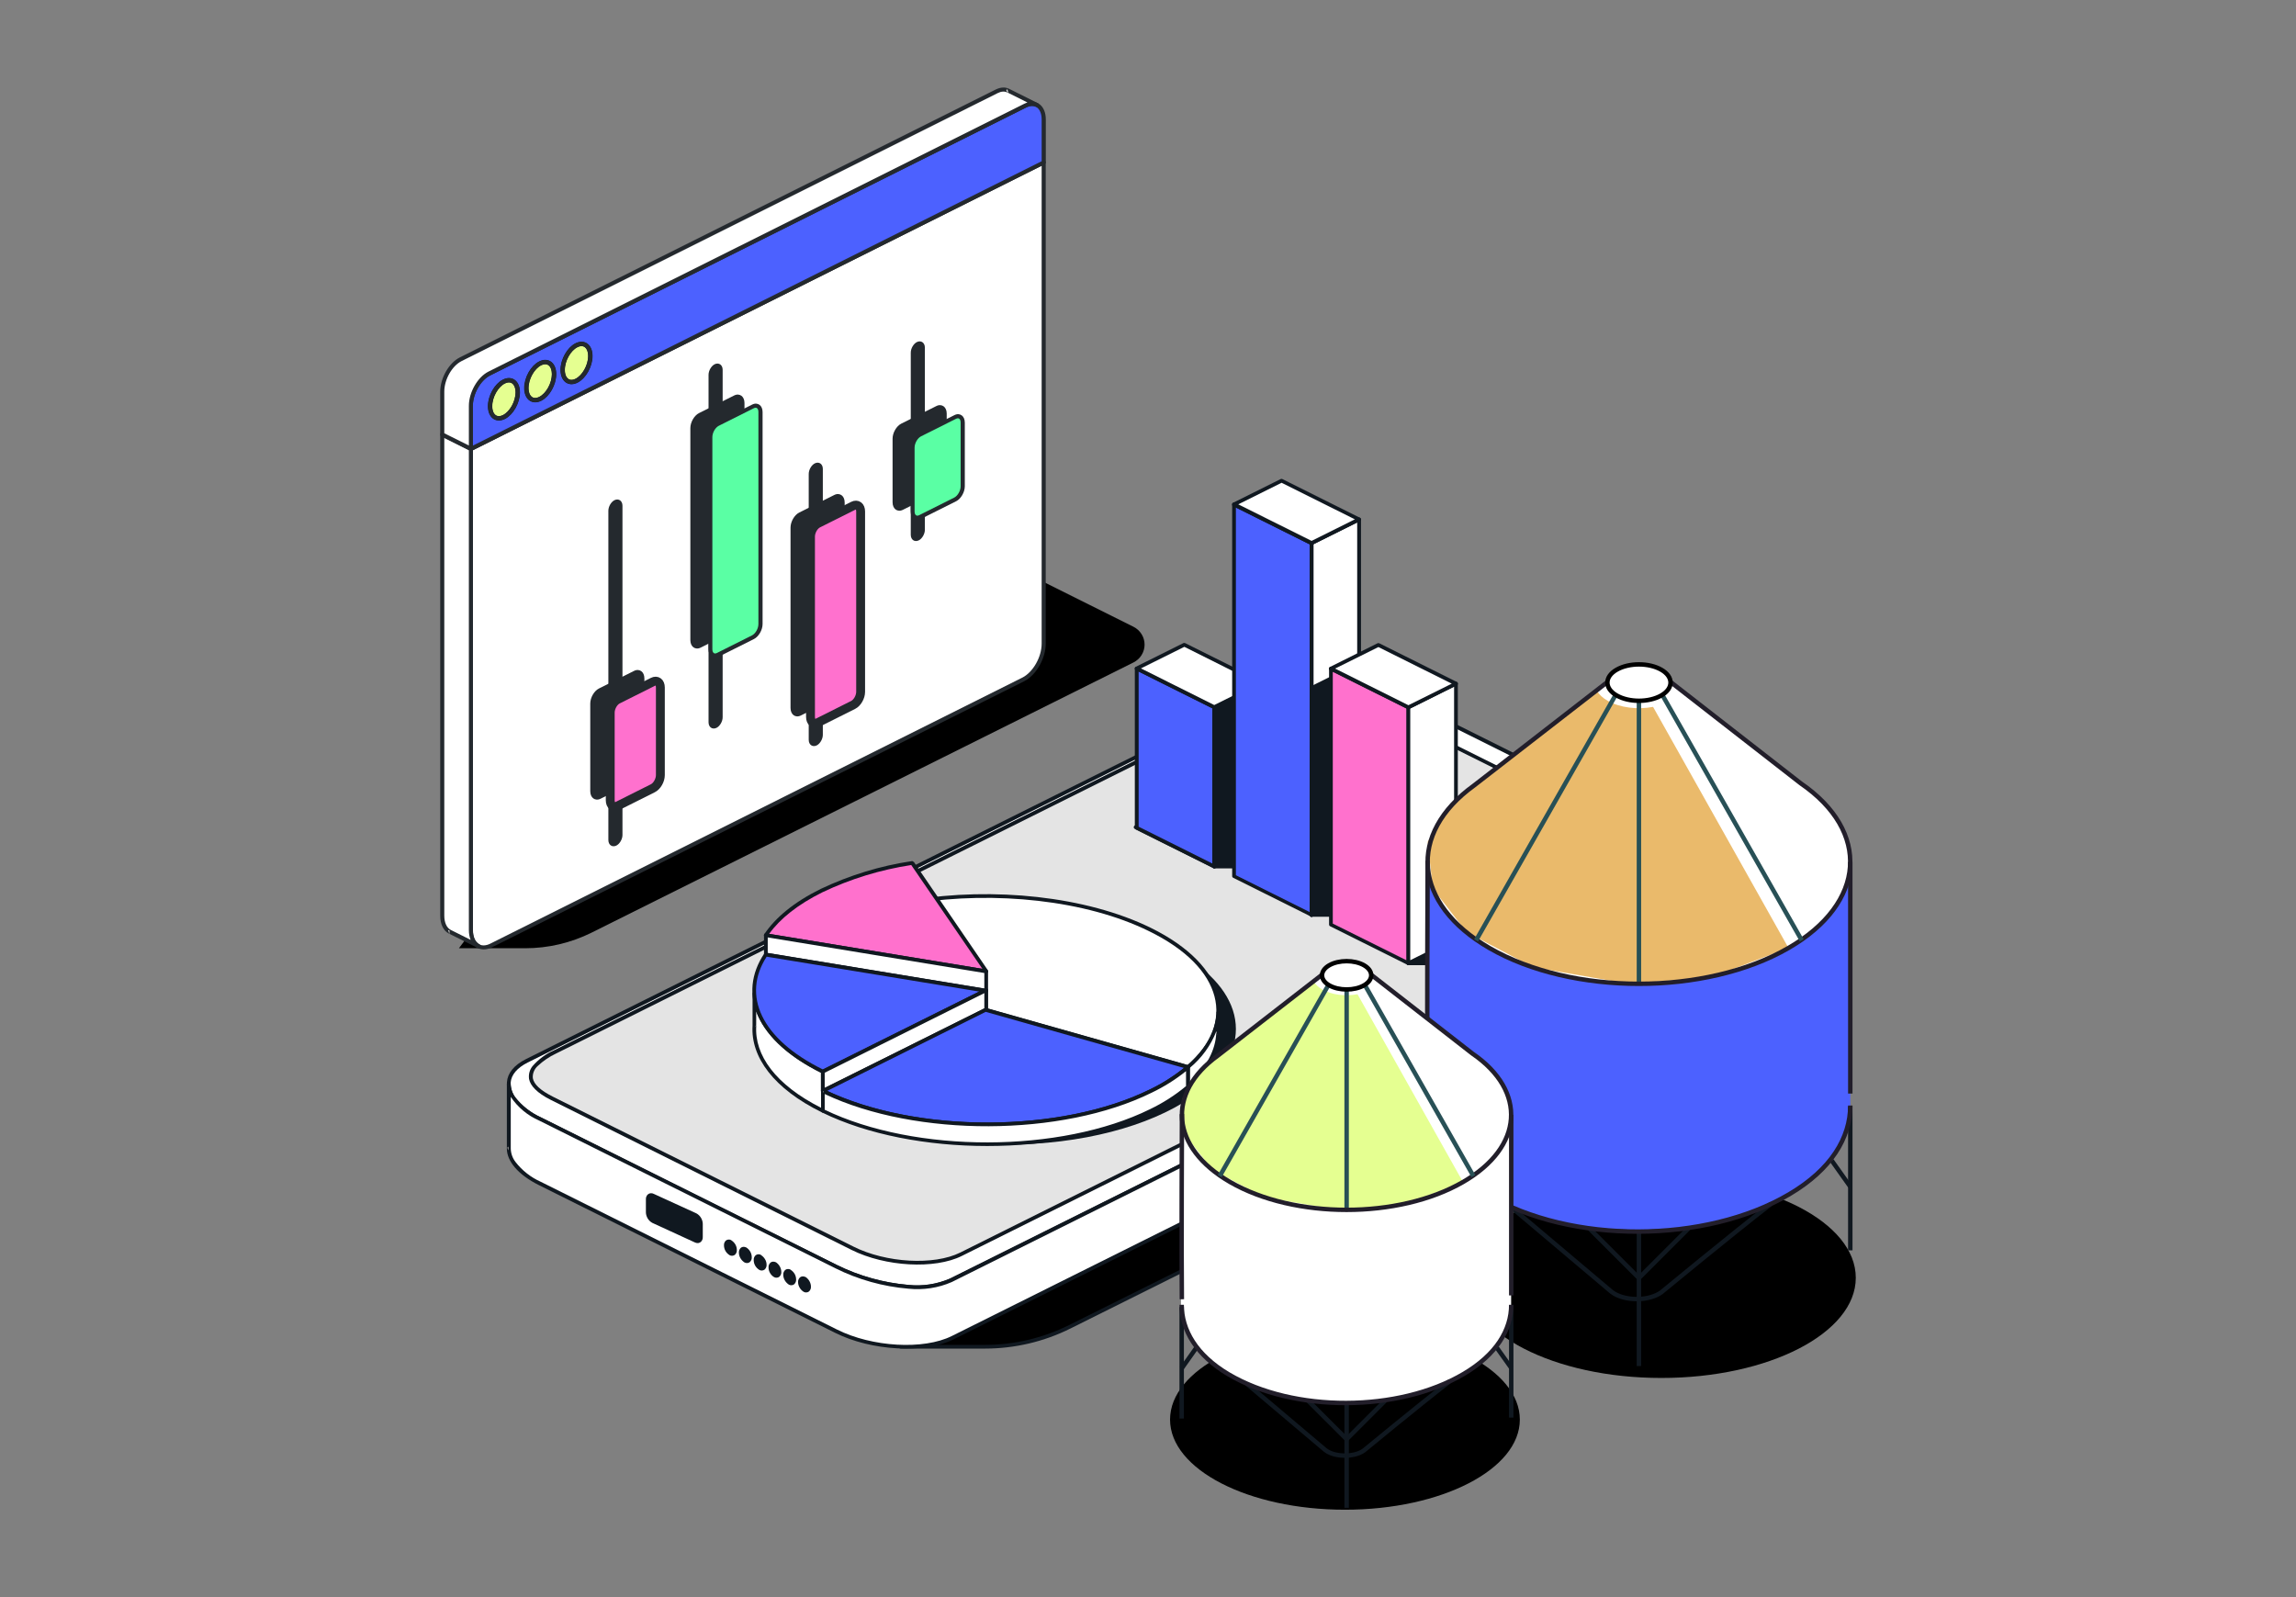
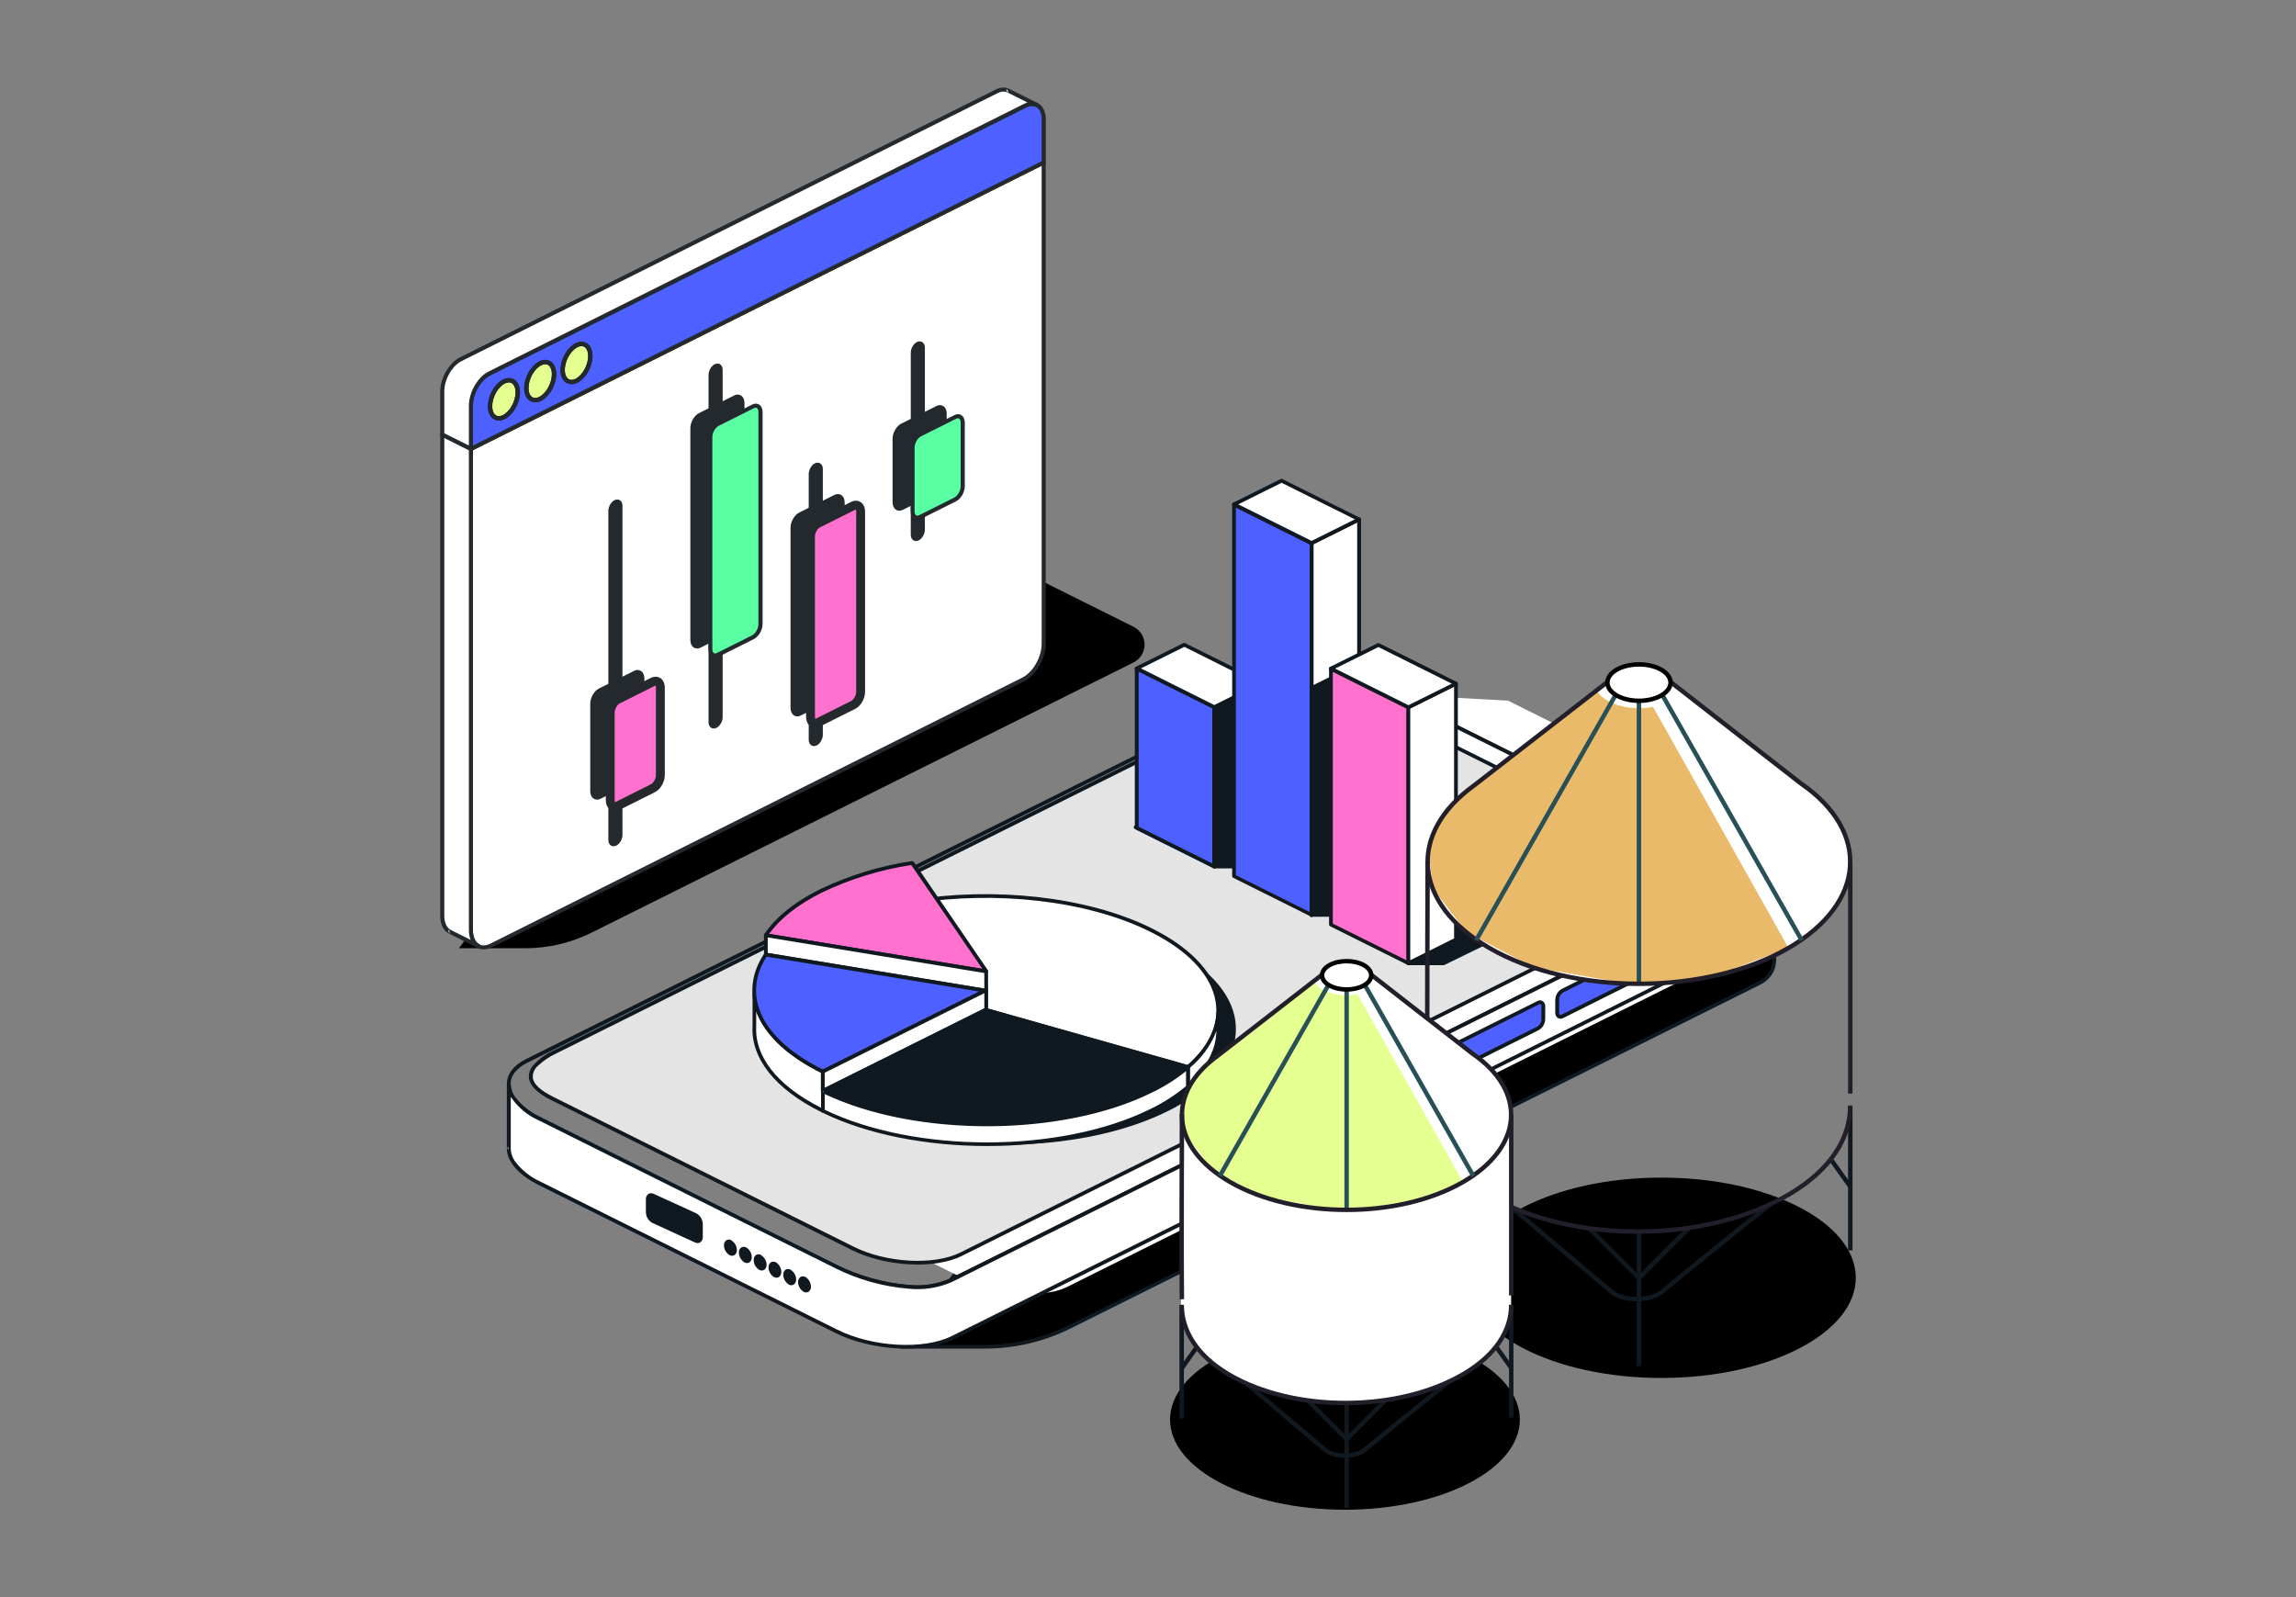
<svg xmlns="http://www.w3.org/2000/svg" id="Layer_2" data-name="Layer 2" viewBox="0 0 258.75 180">
  <rect x="0" y="0" width="258.75" height="180" fill="#808080" stroke="none" />
  <defs>
    <style>
      .cls-1, .cls-2, .cls-3, .cls-4, .cls-5, .cls-6, .cls-7, .cls-8, .cls-9, .cls-10, .cls-11, .cls-12, .cls-13, .cls-14 {
        stroke-width: 0px;
      }

      .cls-1, .cls-4, .cls-15, .cls-6, .cls-16, .cls-7, .cls-9, .cls-10, .cls-11, .cls-14 {
        fill-rule: evenodd;
      }

      .cls-1, .cls-17, .cls-13 {
        fill: #fff;
      }

      .cls-2, .cls-16 {
        fill: #e5ff91;
      }

      .cls-3, .cls-9 {
        fill: #000;
      }

      .cls-18 {
        stroke: #221e2a;
      }

      .cls-18, .cls-15, .cls-19, .cls-20 {
        stroke-linejoin: round;
      }

      .cls-18, .cls-5, .cls-19, .cls-21, .cls-20 {
        fill: none;
      }

      .cls-18, .cls-19, .cls-17, .cls-16, .cls-20 {
        stroke-width: .5px;
      }

      .cls-4 {
        fill: #5affa4;
      }

      .cls-15 {
        fill: #ff71ce;
        stroke: #24292e;
        stroke-linecap: round;
      }

      .cls-19, .cls-16 {
        stroke: #101820;
      }

      .cls-17 {
        stroke: #000;
      }

      .cls-17, .cls-16, .cls-21 {
        stroke-miterlimit: 10;
      }

      .cls-6 {
        fill: #24292e;
      }

      .cls-7 {
        fill: #ff71cd;
      }

      .cls-8 {
        fill: #eaba6b;
      }

      .cls-10 {
        fill: #101820;
      }

      .cls-22 {
        clip-path: url(#clippath);
      }

      .cls-11, .cls-12 {
        fill: #4c61ff;
      }

      .cls-21 {
        stroke: #666;
        stroke-width: .08px;
      }

      .cls-14 {
        fill: #e4e4e4;
      }

      .cls-20 {
        stroke: #285056;
      }
    </style>
    <clipPath id="clippath">
      <rect class="cls-5" width="258.75" height="180" />
    </clipPath>
  </defs>
  <g id="Layer_1-2" data-name="Layer 1">
    <g class="cls-22">
      <g>
        <ellipse class="cls-3" cx="151.57" cy="159.99" rx="19.71" ry="10.16" />
        <ellipse class="cls-3" cx="187.23" cy="144.01" rx="21.91" ry="11.29" />
        <path class="cls-9" d="M51.71,106.87h7.47c2.6,0,5.16-.6,7.49-1.76,6.2-3.09,54.52-27.19,61.07-30.45.37-.19.69-.47.91-.83.22-.36.34-.76.34-1.18,0-.42-.12-.83-.34-1.18-.22-.35-.53-.64-.91-.83-14.23-7.09-35.51-17.71-35.51-17.71l-40.52,53.95h0Z" />
        <g>
          <path class="cls-1" d="M117.63,18.31L53.07,50.59v54.23c0,1.59,1.03,2.36,2.3,1.73l59.95-29.98c1.27-.64,2.3-2.44,2.3-4.03V18.31h0Z" />
          <path class="cls-6" d="M117.86,18.31c0-.08-.04-.15-.11-.2-.07-.04-.15-.05-.22-.01L52.96,50.38c-.08.04-.13.12-.13.21v54.23c0,.88.3,1.54.77,1.88.48.36,1.14.42,1.87.05l59.95-29.97c1.34-.67,2.43-2.57,2.43-4.24V18.31h0ZM117.39,18.68v53.86c0,1.51-.97,3.22-2.18,3.83l-59.95,29.98c-.54.27-1.03.26-1.39,0-.37-.28-.58-.81-.58-1.51v-54.09L117.39,18.68h0Z" />
          <path class="cls-1" d="M49.84,48.97l3.23,1.61v54.23c0,.91.34,1.55.87,1.82h0l-3.23-1.61h0c-.53-.26-.87-.91-.87-1.82v-54.23h0Z" />
          <path class="cls-6" d="M53.92,106.86h.01s0,0,0,0c.06,0,.12-.02.16-.06h0s.06-.07.07-.12c.02-.1-.03-.21-.12-.26-.46-.23-.74-.81-.74-1.61v-54.23c0-.09-.05-.17-.13-.21l-3.23-1.61c-.07-.04-.16-.03-.22.01-.07.04-.11.12-.11.2v54.23c0,1.02.4,1.73.99,2.02.03.02.07.02.1.02h0s-.07,0-.1-.02l3.23,1.61s.06.02.09.02h0ZM53.03,105.92l-2.22-1.11h0c-.46-.23-.74-.81-.74-1.61v-53.86l2.77,1.38v54.09c0,.43.07.8.2,1.11h0ZM50.71,105.25s-.05-.47-.12-.43c-.24.14.11.43.12.43h0Z" />
          <path class="cls-11" d="M117.63,13.47c0-1.44-.93-2.14-2.09-1.56l-60.39,30.19c-1.15.58-2.09,2.21-2.09,3.65v4.84L117.63,18.31v-4.84h0Z" />
          <path class="cls-6" d="M117.86,13.47c0-.81-.28-1.4-.7-1.72-.44-.33-1.05-.38-1.72-.05l-60.39,30.19c-1.22.61-2.21,2.33-2.21,3.86v4.84c0,.08.04.15.11.2.07.04.15.05.22.01L117.73,18.51c.08-.04.13-.12.13-.21v-4.84h0ZM117.39,13.47v4.7s-59.11,29.56-64.1,32.05v-4.47c0-1.36.87-2.9,1.96-3.44l60.39-30.19c.48-.24.92-.23,1.23,0,.33.25.52.72.52,1.35h0Z" />
          <path class="cls-16" d="M56.79,43c.86-.43,1.56.12,1.56,1.22s-.7,2.35-1.56,2.78-1.56-.12-1.56-1.22.7-2.35,1.56-2.78h0Z" />
          <path class="cls-6" d="M56.69,42.79c-.92.46-1.68,1.8-1.68,2.98,0,.64.22,1.11.54,1.37.34.27.82.32,1.35.06.92-.46,1.68-1.8,1.68-2.98,0-.64-.22-1.11-.54-1.37-.34-.27-.82-.32-1.35-.06h0ZM56.89,43.21c.33-.17.64-.16.85.01.24.19.37.54.37,1,0,1.02-.63,2.18-1.43,2.57-.33.17-.64.16-.85-.01-.24-.19-.37-.54-.37-1,0-1.02.63-2.18,1.43-2.57h0Z" />
          <path class="cls-16" d="M60.88,40.95c.86-.43,1.56.12,1.56,1.22s-.7,2.35-1.56,2.78c-.86.43-1.56-.12-1.56-1.22s.7-2.35,1.56-2.78h0Z" />
          <path class="cls-6" d="M60.78,40.75c-.92.46-1.68,1.8-1.68,2.98,0,.64.22,1.11.54,1.37.34.27.82.32,1.35.06.92-.46,1.68-1.8,1.68-2.98,0-.64-.22-1.11-.54-1.37-.34-.27-.82-.32-1.35-.06h0ZM60.98,41.16c.33-.17.64-.16.85.01.24.19.37.54.37,1,0,1.02-.63,2.18-1.43,2.57-.33.17-.64.16-.85-.01-.24-.19-.37-.54-.37-1,0-1.02.64-2.18,1.43-2.57h0Z" />
          <path class="cls-16" d="M64.97,38.91c.86-.43,1.56.12,1.56,1.22s-.7,2.35-1.56,2.78c-.86.43-1.56-.12-1.56-1.22s.7-2.35,1.56-2.78h0Z" />
          <path class="cls-6" d="M64.87,38.7c-.92.46-1.68,1.8-1.68,2.98,0,.64.22,1.11.54,1.37.34.27.82.32,1.35.06.92-.46,1.68-1.8,1.68-2.98,0-.64-.22-1.11-.54-1.37-.34-.27-.82-.32-1.35-.06h0ZM65.07,39.12c.33-.17.64-.16.85.01.24.19.37.54.37,1,0,1.02-.64,2.18-1.43,2.57-.33.17-.64.16-.85-.01-.24-.19-.37-.54-.37-1,0-1.02.64-2.18,1.43-2.57h0Z" />
          <path class="cls-1" d="M53.07,50.59l-3.23-1.61v-4.84c0-1.44.93-3.07,2.09-3.65l60.39-30.19c.49-.25.94-.26,1.3-.08h0l3.23,1.61h0c-.36-.18-.81-.17-1.3.08l-60.39,30.19c-1.15.58-2.09,2.21-2.09,3.65v4.84h0Z" />
          <path class="cls-6" d="M116.83,12.05h.01c.05,0,.1-.02.14-.04h0s.07-.08.09-.13c.02-.1-.03-.21-.12-.26l-3.23-1.61-.1.44h0l.1-.44c-.41-.21-.94-.2-1.51.08l-60.39,30.19c-1.22.61-2.21,2.33-2.21,3.86v4.84c0,.09.05.17.13.21h0,0s0,0,0,0l3.22,1.61c.07.04.16.03.22-.01.07-.04.11-.12.11-.2v-4.84c0-1.36.87-2.9,1.96-3.44l60.39-30.19c.41-.21.79-.23,1.1-.08.03.01.06.02.09.02h0ZM113.51,10.41l2.28,1.14c-.11.04-.23.08-.35.14l-60.39,30.19c-1.22.61-2.21,2.33-2.21,3.86v4.47l-2.77-1.38v-4.7c0-1.36.87-2.9,1.96-3.44l60.39-30.19c.41-.21.79-.23,1.1-.08h0ZM49.85,49.2s0,0-.01,0h.01ZM49.83,49.2h0,0s0,0,0,0h0ZM49.86,49.2h0s0,0,0,0h0ZM49.81,49.2h0,0s0,0,0,0h0ZM49.87,49.2h0s0,0,0,0h0ZM49.88,49.2h0s0,0,0,0h0ZM49.8,49.2h0s0,0,0,0h0ZM49.89,49.2h0s0,0,0,0h0ZM49.79,49.2h0s0,0,0,0h0ZM49.92,49.19h0s0,0,0,0h0ZM49.93,49.19h0s0,0,0,0h0ZM49.93,49.18h0s0,0,0,0h0ZM49.94,49.18h0s0,0,0,0h0ZM49.95,49.17h0s0,0,0,0h0ZM49.97,49.16h0s0,0,0,0h0ZM49.98,49.16h0s0,0,0,0h0ZM49.98,49.15h0s0,0,0,0h0ZM49.99,49.15h0s0,0,0,0h0ZM50,49.14h0s0,0,0,0h0ZM50.01,49.13h0s0,0,.01,0h0ZM50.02,49.11h0s0,0,0,0h0ZM50.03,49.1h0s0,0,0,0h0ZM50.03,49.09h0s0,0,0,0h0ZM50.04,49.09h0s0,0,0,0h0ZM50.04,49.08h0s0,0,0,0h0ZM50.06,49.04h0s0,0,0,0h0ZM50.06,49.03h0s0,0,0,0h0ZM50.06,49.02h0s0,0,0,0h0ZM50.07,49.01h0s0,0,0,0h0ZM50.07,49h0s0,0,0,0h0ZM50.07,48.99h0s0,0,0,0h0ZM50.07,48.97h0s0,0,0,0h0ZM113.61,10.44s-.04-.47-.11-.43c-.25.14.1.43.11.43h0Z" />
          <path class="cls-6" d="M69.92,57c0-.39-.25-.58-.57-.42-.31.16-.57.6-.57.99v37.1c0,.39.25.58.57.42.31-.16.57-.6.57-.99v-37.1h0ZM92.5,52.85c0-.39-.25-.58-.57-.42-.31.16-.57.6-.57.99v29.96c0,.39.25.58.57.42.31-.16.57-.6.57-.99v-29.96h0ZM81.21,41.68c0-.39-.25-.58-.57-.42-.31.16-.57.6-.57.99v39.15c0,.39.25.58.57.42.31-.16.57-.6.57-.99v-39.15h0ZM104,39.18c0-.39-.25-.58-.57-.42-.31.16-.57.6-.57.99v20.52c0,.39.25.58.57.42.31-.16.57-.6.57-.99v-20.52h0Z" />
          <path class="cls-6" d="M70.15,57c0-.28-.11-.49-.26-.6-.16-.12-.39-.15-.64-.03-.38.19-.69.72-.69,1.2v37.1c0,.28.11.49.26.6.16.12.39.15.64.03.38-.19.69-.72.69-1.2v-37.1h0ZM69.69,57v37.1c0,.31-.19.66-.44.78-.06.03-.12.05-.16.01-.06-.04-.07-.13-.07-.23v-37.1c0-.31.19-.66.44-.78.06-.03.12-.05.16-.01.06.04.07.13.07.23h0ZM92.73,52.85c0-.28-.11-.49-.26-.6-.16-.12-.39-.15-.64-.03-.38.19-.69.72-.69,1.2v29.96c0,.28.11.49.26.6.16.12.39.15.64.03.38-.19.69-.72.69-1.2v-29.96h0ZM92.27,52.85v29.96c0,.31-.19.66-.44.78-.06.03-.12.05-.16.01-.06-.04-.07-.13-.07-.23v-29.96c0-.31.19-.66.44-.78.06-.03.12-.05.16-.01.06.04.07.13.07.23h0ZM81.44,41.68c0-.28-.11-.49-.26-.6-.16-.12-.39-.15-.64-.03-.38.19-.69.72-.69,1.2v39.15c0,.28.11.49.26.6.16.12.39.15.64.03.38-.19.69-.72.69-1.2v-39.15h0ZM80.98,41.68v39.15c0,.31-.19.66-.44.78-.06.03-.12.05-.16.01-.06-.04-.07-.13-.07-.23v-39.15c0-.31.19-.66.44-.78.06-.03.12-.05.16-.01.06.04.07.13.07.23h0ZM104.23,39.18c0-.28-.11-.49-.26-.6-.16-.12-.39-.15-.64-.03-.38.19-.69.72-.69,1.2v20.52c0,.28.11.49.26.6.16.12.39.15.64.03.38-.19.69-.72.69-1.2v-20.52h0ZM103.77,39.18v20.52c0,.31-.19.66-.44.78-.06.03-.12.05-.16.01-.06-.04-.07-.13-.07-.23v-20.52c0-.31.19-.66.44-.78.06-.03.12-.05.16-.01.06.04.07.13.07.23h0Z" />
          <path class="cls-6" d="M83.67,45.42c0-.58-.38-.87-.85-.63l-3.95,1.98c-.47.23-.85.9-.85,1.48v23.89c0,.58.38.87.85.63l3.95-1.98c.47-.23.85-.9.85-1.48v-23.89h0Z" />
          <path class="cls-6" d="M83.9,45.42c0-.38-.14-.66-.34-.81-.22-.16-.51-.2-.84-.03l-3.95,1.98c-.53.27-.97,1.02-.97,1.69v23.89c0,.38.14.66.34.81.22.16.51.2.84.03l3.95-1.98c.53-.27.97-1.02.97-1.69v-23.89h0ZM83.44,45.42v23.89c0,.5-.32,1.07-.72,1.28l-3.95,1.98c-.14.07-.27.08-.36.01-.11-.08-.16-.24-.16-.44v-23.89c0-.5.32-1.07.72-1.28l3.95-1.98c.14-.07.27-.08.36-.01.11.08.16.24.16.44h0Z" />
          <path class="cls-6" d="M94.96,56.63c0-.58-.38-.87-.85-.63l-3.95,1.98c-.47.23-.85.9-.85,1.48v20.33c0,.58.38.87.85.63l3.95-1.98c.47-.23.85-.9.85-1.48v-20.33h0Z" />
          <path class="cls-6" d="M95.19,56.63c0-.38-.14-.66-.34-.81-.22-.16-.51-.2-.84-.03l-3.95,1.98c-.53.27-.97,1.02-.97,1.69v20.33c0,.38.14.66.34.81.22.16.51.2.84.03l3.95-1.98c.53-.27.97-1.02.97-1.69v-20.33h0ZM94.73,56.63v20.33c0,.5-.32,1.07-.72,1.28l-3.95,1.98c-.14.07-.27.08-.36.01-.11-.08-.16-.24-.16-.44v-20.33c0-.5.32-1.07.72-1.28l3.95-1.98c.14-.07.27-.08.36-.01.11.08.16.24.16.44h0Z" />
          <path class="cls-6" d="M106.46,46.61c0-.58-.38-.87-.85-.63l-3.95,1.98c-.47.23-.85.9-.85,1.48v7.17c0,.58.38.87.85.63l3.95-1.98c.47-.23.85-.9.85-1.48v-7.17h0Z" />
          <path class="cls-6" d="M106.69,46.61c0-.38-.14-.66-.34-.81-.22-.16-.51-.2-.84-.03l-3.95,1.98c-.53.27-.97,1.02-.97,1.69v7.17c0,.38.14.66.34.81.22.16.51.2.84.03l3.95-1.98c.53-.27.97-1.02.97-1.69v-7.17h0ZM106.23,46.61v7.17c0,.5-.32,1.07-.72,1.28l-3.95,1.98c-.14.07-.27.08-.36.01-.11-.08-.16-.24-.16-.44v-7.17c0-.5.32-1.07.72-1.28l3.95-1.98c.14-.07.27-.08.36-.01.11.08.16.24.16.44h0Z" />
          <path class="cls-6" d="M72.39,76.46c0-.58-.38-.87-.85-.63l-3.95,1.98c-.47.23-.85.9-.85,1.48v9.88c0,.58.38.87.85.63l3.95-1.98c.47-.23.85-.9.85-1.48v-9.88h0Z" />
          <path class="cls-6" d="M72.62,76.46c0-.38-.14-.66-.34-.81-.22-.16-.51-.2-.84-.03l-3.95,1.98c-.53.27-.97,1.02-.97,1.69v9.88c0,.38.14.66.34.81.22.16.51.2.84.03l3.95-1.98c.53-.27.97-1.02.97-1.69v-9.88h0ZM72.16,76.46v9.88c0,.5-.32,1.07-.72,1.28l-3.95,1.98c-.14.07-.27.08-.36.01-.11-.08-.16-.24-.16-.44v-9.88c0-.5.32-1.07.72-1.28l3.95-1.98c.14-.07.27-.08.36-.01.11.08.16.24.16.44h0Z" />
          <path class="cls-4" d="M85.7,46.44c0-.58-.38-.87-.85-.63l-3.95,1.98c-.47.23-.85.9-.85,1.48v23.89c0,.58.38.87.85.63l3.95-1.98c.47-.23.85-.9.85-1.48v-23.89h0Z" />
          <path class="cls-6" d="M85.94,46.44c0-.38-.14-.66-.34-.81-.22-.16-.51-.2-.84-.03l-3.95,1.98c-.53.27-.97,1.02-.97,1.69v23.89c0,.38.14.66.34.81.22.16.51.2.84.03l3.95-1.98c.53-.27.97-1.02.97-1.69v-23.89h0ZM85.47,46.44v23.89c0,.5-.32,1.07-.72,1.28l-3.95,1.98c-.14.07-.27.08-.36.01-.11-.08-.16-.24-.16-.44v-23.89c0-.5.32-1.07.72-1.28l3.95-1.98c.14-.07.27-.08.36-.01.11.08.16.24.16.44h0Z" />
          <path class="cls-15" d="M96.99,57.64c0-.58-.38-.87-.85-.63l-3.95,1.98c-.47.23-.85.9-.85,1.48v20.33c0,.58.38.87.85.63l3.95-1.98c.47-.23.85-.9.85-1.48v-20.33h0Z" />
          <path class="cls-6" d="M97.22,57.64c0-.38-.14-.66-.34-.81-.22-.16-.51-.2-.84-.03l-3.95,1.98c-.53.27-.97,1.02-.97,1.69v20.33c0,.38.14.66.34.81.22.16.51.2.84.03l3.95-1.98c.53-.27.97-1.02.97-1.69v-20.33h0ZM96.76,57.64v20.33c0,.5-.32,1.07-.72,1.28l-3.95,1.98c-.14.07-.27.08-.36.01-.11-.08-.16-.24-.16-.44v-20.33c0-.5.32-1.07.72-1.28l3.95-1.98c.14-.07.27-.08.36-.01.11.08.16.24.16.44h0Z" />
          <path class="cls-4" d="M108.5,47.63c0-.58-.38-.87-.85-.63l-3.95,1.98c-.47.23-.85.9-.85,1.48v7.17c0,.58.38.87.85.63l3.95-1.98c.47-.23.85-.9.85-1.48v-7.17h0Z" />
          <path class="cls-6" d="M108.73,47.63c0-.38-.14-.66-.34-.81-.22-.16-.51-.2-.84-.03l-3.95,1.98c-.53.27-.97,1.02-.97,1.69v7.17c0,.38.14.66.34.81.22.16.51.2.84.03l3.95-1.98c.53-.27.97-1.02.97-1.69v-7.17h0ZM108.26,47.63v7.17c0,.5-.32,1.07-.72,1.28l-3.95,1.98c-.14.07-.27.08-.36.01-.11-.08-.16-.24-.16-.44v-7.17c0-.5.32-1.07.72-1.28l3.95-1.98c.14-.07.27-.08.36-.01.11.08.16.24.16.44h0Z" />
          <path class="cls-15" d="M74.42,77.48c0-.58-.38-.87-.85-.63l-3.95,1.98c-.47.23-.85.9-.85,1.48v9.88c0,.58.38.87.85.63l3.95-1.98c.47-.23.85-.9.85-1.48v-9.88h0Z" />
          <path class="cls-6" d="M74.65,77.48c0-.38-.14-.66-.34-.81-.22-.16-.51-.2-.84-.03l-3.95,1.98c-.53.27-.97,1.02-.97,1.69v9.88c0,.38.14.66.34.81.22.16.51.2.84.03l3.95-1.98c.53-.27.97-1.02.97-1.69v-9.88h0ZM74.19,77.48v9.88c0,.5-.32,1.07-.72,1.28l-3.95,1.98c-.14.07-.27.08-.36.01-.11-.08-.16-.24-.16-.44v-9.88c0-.5.32-1.07.72-1.28l3.95-1.98c.14-.07.27-.08.36-.01.11.08.16.24.16.44h0Z" />
        </g>
        <g>
          <path class="cls-9" d="M101.51,151.77h9.52c3.31,0,6.58-.77,9.54-2.25,7.9-3.94,69.46-34.64,77.81-38.8.48-.24.88-.6,1.16-1.05.28-.45.43-.97.43-1.51,0-.53-.15-1.05-.43-1.51-.28-.45-.68-.82-1.15-1.06-18.13-9.04-45.24-22.56-45.24-22.56l-51.62,68.73h0Z" />
          <path class="cls-10" d="M101.33,151.65s-.04.07-.04.11c0,.04,0,.08.02.11.02.04.05.06.08.09.03.02.07.03.11.03h9.52c3.34,0,6.64-.78,9.63-2.27,7.9-3.94,69.46-34.64,77.81-38.79.51-.26.94-.65,1.25-1.14.3-.49.46-1.05.46-1.62s-.16-1.13-.46-1.62c-.3-.49-.73-.88-1.25-1.14-18.13-9.04-45.24-22.56-45.24-22.56-.04-.02-.09-.03-.14-.02-.05.01-.09.04-.12.08l-51.62,68.72v.02ZM101.92,151.57l51.26-68.25c2.24,1.11,27.77,13.85,45.09,22.48.44.22.81.56,1.07.98.26.42.4.9.4,1.4s-.14.98-.4,1.4c-.26.42-.63.76-1.07.98-8.34,4.15-69.89,34.86-77.81,38.79-2.94,1.46-6.17,2.22-9.45,2.22h-9.09Z" />
-           <path class="cls-1" d="M156.82,78.24c-4.03-2.01-9.92-2.34-13.15-.73l-84.3,42.04c-3.22,1.61-2.57,4.55,1.46,6.55l33.38,16.65c4.03,2.01,9.71,3.15,12.92,1.55l84.3-42.04c3.22-1.61,2.78-5.36-1.24-7.37l-33.38-16.65Z" />
+           <path class="cls-1" d="M156.82,78.24l-84.3,42.04c-3.22,1.61-2.57,4.55,1.46,6.55l33.38,16.65c4.03,2.01,9.71,3.15,12.92,1.55l84.3-42.04c3.22-1.61,2.78-5.36-1.24-7.37l-33.38-16.65Z" />
          <path class="cls-10" d="M156.91,78.06c-4.08-2.04-10.06-2.36-13.33-.73l-84.3,42.03c-1.38.69-2.08,1.61-2.15,2.6-.04.65.14,1.3.52,1.83.8,1.09,1.86,1.95,3.1,2.5l33.39,16.65c2.57,1.28,5.37,2.06,8.23,2.3,1.67.17,3.35-.08,4.88-.75l84.3-42.04c1.71-.85,2.44-2.28,2.21-3.76-.21-1.45-1.36-2.95-3.45-3.99l-33.38-16.65h-.01ZM156.72,78.44l33.38,16.65c1.94.96,3.03,2.34,3.23,3.67.2,1.31-.46,2.57-1.98,3.32l-84.3,42.03c-1.47.63-3.08.88-4.67.71-2.81-.24-5.55-1-8.07-2.25l-33.38-16.65c-1-.46-1.9-1.13-2.63-1.95-.5-.53-.77-1.24-.75-1.97.07-.86.72-1.65,1.92-2.25l84.3-42.04c3.18-1.58,8.98-1.25,12.95.73h0Z" />
          <path class="cls-14" d="M154.55,79.45c-3.75-1.87-9.23-2.17-12.23-.68l-79.75,39.77c-3,1.5-4.13,3.36-.38,5.23l33.88,16.9c3.75,1.87,9.23,2.17,12.23.68l79.76-39.77c2.99-1.5,2.38-4.23-1.36-6.1l-32.16-16.03Z" />
          <path class="cls-21" d="M154.55,79.45c-3.75-1.87-9.23-2.17-12.23-.68l-79.75,39.77c-3,1.5-4.13,3.36-.38,5.23l33.88,16.9c3.75,1.87,9.23,2.17,12.23.68l79.76-39.77c2.99-1.5,2.38-4.23-1.36-6.1l-32.16-16.03Z" />
          <path class="cls-10" d="M154.64,79.26c-3.81-1.89-9.36-2.2-12.41-.68l-79.76,39.77c-.94.41-1.78,1.03-2.45,1.8-.16.2-.28.43-.35.68-.07.25-.08.51-.05.76.14.77.89,1.59,2.47,2.38l33.88,16.9c3.81,1.9,9.37,2.2,12.42.68l79.76-39.77c1.28-.64,1.93-1.52,2.01-2.43.03-.61-.13-1.21-.48-1.72-.74-1.02-1.73-1.82-2.89-2.33l-32.16-16.03h0ZM154.45,79.64l32.16,16.03c.93.43,1.76,1.04,2.45,1.8.23.25.41.53.53.85.12.31.17.65.16.99-.07.8-.66,1.53-1.78,2.09l-79.76,39.77c-2.96,1.47-8.36,1.17-12.04-.68l-33.88-16.9c-1.41-.71-2.11-1.39-2.24-2.06-.03-.26.01-.53.11-.77.1-.24.25-.46.45-.63.61-.57,1.3-1.04,2.05-1.39l79.75-39.76c2.96-1.47,8.35-1.17,12.04.68Z" />
          <path class="cls-1" d="M193.57,98.9v7.29c0,.99-.53,1.85-1.9,2.54l-84.3,42.04c-3.22,1.61-9.11,1.27-13.15-.73l-33.38-16.65c-2.31-1.15-3.51-2.6-3.51-3.94v-7.29c0,1.34,1.2,2.79,3.51,3.94l33.38,16.65c4.03,2.01,9.71,3.15,12.92,1.55l84.3-42.04c.65-.28,1.2-.76,1.58-1.36.38-.6.57-1.3.54-2.01Z" />
          <path class="cls-10" d="M193.57,99.11l-.21-.21c.02.67-.16,1.33-.52,1.89-.36.57-.88,1.01-1.49,1.28l-84.3,42.03c-1.47.63-3.08.88-4.67.71-2.81-.24-5.54-1-8.07-2.25l-33.38-16.65c-1.12-.5-2.1-1.27-2.85-2.24-.33-.43-.52-.96-.53-1.51l-.22.22s.03-.43-.04-.42c-.26.04.03.41.04.42l-.21-.22v7.29c0,1.4,1.23,2.93,3.62,4.12l33.39,16.65c4.08,2.04,10.06,2.36,13.33.73l84.3-42.04c1.48-.73,2.03-1.66,2.03-2.73v-7.29l-.22.22s.03-.43-.04-.42c-.27.04.03.41.04.42h0ZM193.36,100.76v5.43c0,.93-.51,1.71-1.79,2.35l-84.3,42.03c-3.18,1.59-8.98,1.26-12.95-.73l-33.38-16.65c-1.12-.5-2.1-1.27-2.85-2.24-.33-.43-.52-.96-.53-1.51v-5.82c.79,1.18,1.9,2.1,3.2,2.67l33.39,16.65c2.57,1.28,5.37,2.06,8.23,2.3,1.67.17,3.35-.08,4.88-.75l84.3-42.04c.77-.35,1.41-.95,1.82-1.69h0ZM57.32,129.65s-.29-.38-.04-.41c.08-.01.04.41.04.41ZM193.56,106.39s-.3-.37-.04-.41c.07,0,.04.41.04.41Z" />
          <path class="cls-10" d="M90.67,144.11c-.29-.14-.51.04-.51.4,0,.18.05.36.14.52.09.16.22.29.37.39.28.14.5-.04.5-.39,0-.18-.05-.36-.14-.52-.09-.16-.21-.3-.37-.4ZM89.01,143.28c-.29-.14-.51.04-.51.39,0,.18.05.36.14.52s.22.29.37.39c.28.15.5-.04.5-.39,0-.18-.05-.36-.14-.52-.09-.16-.21-.29-.37-.39ZM87.36,142.45c-.29-.15-.51.04-.51.39,0,.18.05.36.14.52.09.16.22.29.37.39.28.14.5-.04.5-.39,0-.18-.05-.36-.14-.52-.09-.16-.21-.29-.37-.39ZM85.7,141.62c-.29-.14-.51.04-.51.39,0,.18.05.36.14.52s.22.29.37.39c.28.15.5-.04.5-.39,0-.18-.05-.36-.14-.52-.09-.16-.21-.29-.37-.39ZM84.04,140.79c-.29-.15-.51.04-.51.39,0,.18.05.36.14.52.09.16.22.29.37.39.28.14.5-.04.5-.39,0-.18-.05-.36-.14-.52-.09-.16-.21-.29-.37-.39ZM82.38,139.96c-.29-.14-.51.04-.51.39,0,.18.05.36.14.52s.22.29.37.39c.29.15.51-.04.51-.39,0-.18-.05-.36-.14-.52-.09-.16-.22-.29-.37-.39Z" />
          <path class="cls-10" d="M90.76,143.92c-.09-.05-.19-.07-.3-.07-.1,0-.2.04-.29.1-.08.07-.14.16-.18.25-.04.1-.06.2-.05.31,0,.22.07.43.18.62.11.19.27.35.45.46.09.05.19.08.3.07.1,0,.2-.04.29-.1.08-.07.14-.16.18-.25.04-.1.06-.2.05-.31,0-.22-.07-.44-.18-.63-.11-.19-.27-.35-.45-.47ZM90.57,144.29c.12.08.22.18.29.31.07.13.11.27.11.41,0,.11-.02.2-.08.24-.04,0-.08,0-.12-.03-.12-.08-.22-.18-.29-.31-.07-.12-.11-.26-.11-.41,0-.11.02-.2.08-.24.04,0,.08,0,.12.02ZM89.09,143.09c-.09-.05-.19-.08-.3-.07-.1,0-.2.04-.29.1-.08.07-.14.15-.18.25-.04.1-.06.2-.05.31,0,.22.07.44.18.63.11.19.27.35.45.47.09.05.2.08.3.07.11,0,.21-.04.29-.1.08-.07.14-.16.18-.25.04-.1.06-.2.05-.3,0-.22-.06-.44-.17-.63-.11-.19-.27-.35-.46-.47ZM88.9,143.47c.12.08.22.18.29.31.07.13.11.27.11.41,0,.11-.02.2-.08.23-.04,0-.09,0-.13-.02-.12-.08-.22-.18-.29-.31-.07-.13-.11-.27-.1-.41,0-.11.02-.2.08-.24.04,0,.08,0,.12.03ZM87.43,142.26c-.09-.05-.2-.07-.3-.07-.1,0-.21.04-.29.1-.08.07-.14.16-.18.25-.04.1-.06.2-.05.31,0,.22.06.43.17.62.11.19.26.35.45.46.09.05.19.08.3.07.11,0,.21-.04.29-.1.08-.07.14-.16.18-.25.04-.1.06-.2.05-.31,0-.22-.07-.44-.18-.63-.11-.19-.27-.35-.45-.47ZM87.23,142.63c.12.08.22.18.29.31.07.13.11.27.11.41,0,.11-.02.2-.08.24-.04,0-.08,0-.12-.02-.12-.08-.22-.18-.29-.31-.07-.13-.11-.27-.11-.41,0-.11.02-.2.08-.24.04,0,.08,0,.12.02ZM85.76,141.43c-.09-.05-.19-.08-.3-.07-.1,0-.2.04-.29.1-.08.07-.14.15-.18.25-.04.1-.06.2-.05.31,0,.22.06.44.17.63.11.19.27.35.46.47.09.05.19.08.3.07.1,0,.2-.04.29-.1.08-.07.14-.15.18-.25.04-.1.06-.2.05-.3,0-.22-.06-.44-.18-.63-.11-.19-.27-.35-.46-.47ZM85.57,141.8c.12.08.22.18.29.31.07.13.11.27.11.41,0,.11-.02.2-.08.23-.04,0-.08,0-.12-.02-.12-.08-.22-.18-.29-.31-.07-.13-.11-.27-.1-.41,0-.11.02-.2.08-.23.04,0,.08,0,.12.02ZM84.09,140.59c-.09-.05-.2-.07-.3-.07-.1,0-.21.04-.29.1-.08.07-.14.16-.18.25-.04.1-.06.2-.05.31,0,.22.07.44.18.63.11.19.27.35.45.47.09.05.2.07.3.07.1,0,.21-.04.29-.1.08-.07.14-.16.18-.25.04-.1.06-.2.05-.31,0-.22-.06-.44-.17-.63-.11-.19-.26-.35-.45-.47ZM83.9,140.97c.12.08.22.18.29.31.07.13.11.27.11.41,0,.11-.02.2-.08.24-.04,0-.08,0-.12-.02-.12-.08-.22-.18-.29-.31-.07-.13-.11-.27-.11-.41,0-.11.02-.2.08-.24.04,0,.08,0,.12.02ZM82.41,139.77c-.09-.05-.19-.08-.3-.07-.1,0-.2.04-.29.1-.08.07-.14.15-.18.25-.04.1-.06.2-.05.31,0,.22.06.44.17.63.11.19.27.35.46.47.09.05.2.08.3.07s.21-.04.29-.1c.08-.07.14-.16.18-.25.04-.1.06-.2.05-.3,0-.22-.06-.44-.17-.63-.11-.19-.27-.35-.46-.47ZM82.22,140.14c.12.08.22.18.29.31.07.13.11.27.11.41,0,.11-.02.2-.08.23-.04,0-.08,0-.12-.02-.12-.08-.22-.18-.29-.31-.07-.13-.11-.27-.1-.41,0-.11.02-.2.08-.23.04,0,.08,0,.12.02Z" />
          <path class="cls-10" d="M78.99,137.94c0-.2-.06-.4-.17-.58-.1-.17-.25-.32-.43-.42l-4.81-2.21c-.32-.15-.6.05-.6.45v1.44c0,.2.06.4.17.58.11.17.25.32.43.42l4.81,2.2c.32.15.6-.04.6-.45v-1.43Z" />
          <path class="cls-10" d="M79.2,137.94c0-.24-.08-.48-.2-.69-.13-.21-.3-.38-.52-.5l-4.81-2.2c-.1-.05-.21-.08-.32-.07-.11,0-.22.04-.31.11-.09.07-.16.16-.2.27-.04.1-.06.22-.05.33v1.44c0,.24.08.48.2.69.13.21.3.38.52.5l4.81,2.21c.1.05.21.07.32.07.11,0,.22-.05.31-.11.09-.07.16-.16.2-.27.04-.1.06-.22.05-.33v-1.43ZM78.78,137.94v1.43s0,.1-.02.14c-.02.05-.04.09-.07.12-.03.02-.07.03-.1.03s-.07,0-.1-.03l-4.81-2.21c-.14-.08-.26-.2-.34-.34-.08-.14-.13-.3-.13-.46v-1.44s0-.1.02-.14c.02-.05.04-.09.08-.12.03-.02.07-.03.1-.03s.07,0,.1.03l4.8,2.21c.14.08.26.2.35.34.08.14.13.3.13.46Z" />
          <path class="cls-11" d="M163.58,118.6c0-.2.06-.4.16-.58.1-.18.25-.33.42-.43l9.2-4.59c.32-.17.58.03.58.43v1.44c0,.2-.06.4-.16.58-.1.18-.25.33-.42.43l-9.2,4.59c-.31.16-.58-.03-.58-.44v-1.44Z" />
          <path class="cls-10" d="M163.37,118.6v1.44c0,.11,0,.23.05.33.04.1.11.2.2.27.09.06.2.1.31.11.11,0,.22-.02.32-.08l9.19-4.59c.21-.13.38-.3.5-.51.12-.21.19-.44.2-.68v-1.44c0-.11,0-.23-.05-.33-.04-.1-.11-.2-.2-.27-.09-.07-.2-.1-.31-.11-.11,0-.22.02-.32.08l-9.2,4.59c-.21.13-.38.3-.5.51-.12.21-.19.44-.19.68ZM163.8,118.6c0-.16.05-.32.13-.47.08-.14.19-.26.33-.35l9.19-4.59c.08-.04.15-.05.18-.01.03.03.05.07.07.12.01.04.02.09.01.14v1.44c0,.16-.05.32-.13.47-.08.14-.19.26-.33.35l-9.2,4.59c-.07.04-.14.05-.18,0-.03-.03-.06-.07-.07-.12-.01-.04-.02-.09-.01-.14v-1.44Z" />
          <path class="cls-11" d="M175.49,112.67c0-.2.06-.4.16-.58.1-.18.24-.33.42-.43l9.2-4.59c.32-.16.58.03.58.43v1.44c0,.2-.06.4-.16.58s-.25.33-.42.43l-9.2,4.59c-.31.17-.57-.03-.57-.43v-1.44Z" />
          <path class="cls-10" d="M175.27,112.67v1.44c0,.11.01.23.06.33.04.1.11.2.2.27.09.06.2.1.31.11.11,0,.22-.02.32-.08l9.2-4.59c.21-.13.38-.3.5-.51.12-.21.19-.44.19-.69v-1.44c0-.11-.01-.23-.05-.33-.04-.1-.11-.2-.2-.27-.09-.07-.2-.1-.31-.11-.11,0-.22.02-.32.08l-9.2,4.59c-.21.13-.38.3-.5.51-.12.21-.19.44-.19.69ZM175.7,112.67c0-.16.05-.32.13-.47.08-.14.19-.26.33-.35l9.2-4.59c.07-.04.14-.05.18,0,.03.03.06.07.07.11.01.04.02.09.01.13v1.44c0,.16-.04.33-.12.47-.08.14-.19.26-.33.35l-9.2,4.59c-.07.04-.14.05-.18.01-.03-.03-.05-.07-.07-.12-.01-.04-.02-.09-.01-.14v-1.44Z" />
          <path class="cls-10" d="M113.36,103.16c-14.18,0-25.71,5.74-25.71,12.81s11.53,12.82,25.71,12.82,25.7-5.74,25.7-12.82-11.52-12.81-25.7-12.81Z" />
          <path class="cls-10" d="M113.36,102.94c-8.57,0-16.16,2.09-20.86,5.29-3.18,2.17-5.06,4.85-5.06,7.74s1.87,5.57,5.06,7.74c4.71,3.2,12.3,5.29,20.86,5.29s16.15-2.08,20.86-5.29c3.19-2.17,5.06-4.85,5.06-7.74s-1.87-5.57-5.06-7.74c-4.71-3.2-12.3-5.29-20.86-5.29ZM113.36,103.37c8.46,0,15.97,2.05,20.62,5.22,3.05,2.08,4.87,4.63,4.87,7.39s-1.82,5.32-4.87,7.39c-4.65,3.17-12.16,5.22-20.62,5.22s-15.97-2.05-20.63-5.22c-3.04-2.08-4.87-4.63-4.87-7.39s1.82-5.32,4.87-7.39c4.66-3.17,12.16-5.22,20.63-5.22Z" />
          <path class="cls-1" d="M85.01,115.57c-.25,3.46,2.32,6.97,7.7,9.62h.03v-4.41h-.03c-4.95-2.45-7.52-5.6-7.71-8.78v3.57h0Z" />
          <path class="cls-10" d="M92.73,125.4s-.07-.02-.1-.03c-5.45-2.67-8.04-6.25-7.82-9.76v-3.61c0-.05.02-.11.06-.15.04-.04.09-.06.14-.06.03,0,.05,0,.08.01.02,0,.05.02.07.04.02.02.04.04.05.07.01.02.02.05.02.08.18,3.12,2.73,6.2,7.59,8.59h.02c.17.09.06.24-.02.33l.13-.13v4.41c0,.06-.02.11-.06.15-.04.04-.09.06-.15.06h0ZM92.53,120.9v3.95c-5.09-2.57-7.54-5.93-7.3-9.26l-.21.19.2-.21v-1.58c.93,2.52,3.36,4.95,7.3,6.91ZM92.62,120.94l.09.03-.09-.02.11.03s-.09-.01-.13-.04h.01ZM92.73,120.91v.06h-.01v-.07h.01ZM92.68,120.62s-.03-.04-.04-.04c-.19.1,0,.3.07.38-.03-.11-.04-.22-.03-.34Z" />
          <path class="cls-1" d="M133.88,120.27c5.71-4.92,4.27-11.3-4.3-15.51-7.25-3.57-17.7-4.6-26.79-3.12l8.35,12.14-.07.04,22.8,6.45h.01Z" />
          <path class="cls-10" d="M110.88,113.76s0,.06,0,.08c0,.04.02.08.05.12.03.03.07.05.11.06l22.8,6.46s.07,0,.1,0c.03,0,.06-.02.09-.05,2.92-2.52,4.01-5.43,3.27-8.23-.73-2.78-3.26-5.49-7.61-7.63-7.3-3.58-17.78-4.63-26.91-3.14-.04,0-.07.02-.1.04-.03.02-.05.05-.07.08-.01.03-.02.07-.02.1s.02.07.04.1l8.26,11.99h0ZM111.32,113.67l-8.17-11.88c8.97-1.39,19.2-.36,26.33,3.15,4.22,2.06,6.69,4.66,7.39,7.36.69,2.64-.33,5.36-3.04,7.74l-22.49-6.36h-.01Z" />
          <path class="cls-1" d="M133.88,120.27v2.24c2.19-1.89,3.33-3.99,3.41-6.1v-2.14c-.12,2.08-1.25,4.15-3.41,6.01h0Z" />
          <path class="cls-10" d="M137.3,114.23l-.21-.22v.24c-.11,2.03-1.23,4.04-3.34,5.86-.03.03-.06.06-.07.11-.01.04,0,.08,0,.12,0,.03.02.06.04.08.02.02.05.04.08.04-.03,0-.05-.03-.07-.05-.02-.02-.04-.04-.05-.07-.01-.03-.02-.05-.02-.08v2.24s.01.08.03.11c.02.03.05.06.09.08.04.02.08.02.12.02.04,0,.08-.02.11-.05,2.22-1.91,3.38-4.06,3.48-6.21v-2.43l-.22.22s.27-.43,0-.43c-.07,0,0,.41,0,.43ZM137.09,116.26v.14s0,.06.01.08c0,.03.02.05.04.07.04.04.09.06.15.06-.03,0-.06,0-.08-.02-.03-.01-.05-.03-.07-.05-.02-.02-.04-.04-.05-.07-.01-.03-.02-.05-.02-.08-.08,1.95-1.09,3.88-2.99,5.64v-1.67c1.33-1.1,2.36-2.51,2.99-4.11h.01Z" />
          <path class="cls-7" d="M102.79,97.26c-3.53.53-6.97,1.58-10.2,3.11-2.97,1.46-5.06,3.2-6.28,5.02l24.84,4.08-8.35-12.22h-.01Z" />
          <path class="cls-10" d="M102.97,97.15s-.06-.06-.09-.08c-.04-.02-.08-.02-.12-.02-3.56.53-7.01,1.59-10.26,3.13-3.01,1.48-5.12,3.24-6.37,5.11-.02.03-.04.06-.04.1,0,.03,0,.07.01.1.02.03.04.06.07.08.03.02.06.04.1.04l24.84,4.07s.08,0,.12-.01c.04-.02.07-.04.1-.08.02-.04.03-.08.03-.12s-.01-.08-.03-.12l-8.35-12.22ZM102.7,97.5l8.01,11.69c-3.22-.53-21.36-3.51-24.03-3.94,1.23-1.71,3.24-3.32,6.01-4.69,3.17-1.51,6.54-2.54,10.01-3.07h0Z" />
          <path class="cls-1" d="M111.15,111.67v-2.18l-24.84-4.08v2.18l24.84,4.08Z" />
          <path class="cls-10" d="M111.11,111.87s.06,0,.09,0c.03,0,.06-.02.08-.04.02-.02.04-.04.05-.07.01-.03.02-.06.02-.09v-2.19s-.02-.1-.05-.14c-.03-.04-.08-.06-.12-.07l-24.84-4.08s-.06,0-.09,0c-.03,0-.06.02-.08.04-.02.02-.04.05-.05.07-.01.03-.02.06-.02.09v2.18c0,.05.02.1.05.14.03.04.07.07.12.08l24.84,4.07ZM110.93,111.42s-22.21-3.65-24.41-4.01v-1.76l24.41,4.01v1.76Z" />
          <path class="cls-11" d="M111.03,111.65l-24.73-4.06c-2.99,4.48-.85,9.62,6.41,13.17h.02l18.3-9.11h0Z" />
          <path class="cls-10" d="M92.73,120.98s-.07-.01-.1-.03c-7.42-3.64-9.55-8.91-6.5-13.49.02-.03.06-.06.1-.08.04-.02.08-.02.12-.01l24.73,4.06s.09.02.12.05c.03.03.05.07.06.12s0,.09-.02.13c-.02.04-.05.07-.09.09l-18.3,9.13s-.06.02-.09.02h-.02ZM92.73,120.53c-6.99-3.45-9.14-8.37-6.33-12.71,1.94.31,23.95,3.93,23.95,3.93l-17.62,8.78Z" />
          <path class="cls-1" d="M111.15,113.78l-18.41,9.18v-2.19l18.41-9.17v2.18Z" />
          <path class="cls-10" d="M111.24,113.96s.06-.05.08-.08c.02-.03.03-.07.04-.11v-2.18s0-.07-.03-.11c-.02-.03-.04-.06-.08-.08-.03-.02-.06-.03-.1-.03s-.07,0-.1.03l-18.41,9.18s-.06.05-.09.08c-.02.04-.03.07-.04.11v2.18s.01.07.03.1c.02.03.04.06.07.08.03.02.07.03.1.03s.07-.01.1-.03l18.41-9.18h0ZM110.93,113.65s-15.59,7.78-17.99,8.96v-1.71l17.99-8.97v1.71Z" />
-           <path class="cls-11" d="M111.08,113.82l-18.34,9.14c10.24,5.01,26.81,5.01,36.96,0,1.5-.72,2.91-1.63,4.18-2.7l-22.8-6.45h0Z" />
          <path class="cls-10" d="M111.13,113.62s-.1,0-.15,0l-18.34,9.14s-.07.05-.09.08c-.02.03-.03.07-.03.11s.01.08.03.11c.02.03.05.06.09.08,10.29,5.04,26.93,5.04,37.16,0,1.51-.73,2.93-1.64,4.22-2.72.03-.02.05-.05.06-.09.01-.03.02-.07.01-.11-.01-.04-.03-.07-.06-.1-.03-.03-.06-.05-.09-.07l-22.8-6.45ZM111.09,114.04l22.34,6.32c-1.18.94-2.46,1.75-3.81,2.41-9.99,4.94-26.18,4.99-36.4.18l17.88-8.92h-.01Z" />
          <path class="cls-1" d="M133.88,120.27c-1.28,1.07-2.68,1.97-4.18,2.69-10.16,5.02-26.72,5.02-36.96,0v2.24c10.24,5.01,26.81,5.01,36.96,0,1.5-.72,2.9-1.62,4.18-2.69v-2.25Z" />
          <path class="cls-10" d="M92.74,123.17c0-.05.01-.43-.05-.41-.24.06.02.38.05.41l-.09-.02h.03s-.09-.03-.11-.06-.04-.08-.04-.13v2.23s.02.08.04.11c.02.03.05.06.08.08,10.29,5.04,26.93,5.04,37.16,0,1.51-.73,2.93-1.64,4.22-2.72.02-.02.04-.04.05-.07.01-.03.02-.06.02-.09v-2.24s-.01-.08-.03-.11c-.02-.03-.05-.06-.09-.08-.04-.02-.08-.02-.12-.02s-.08.02-.11.05c-1.26,1.06-2.64,1.95-4.13,2.66-10.11,5-26.59,5-36.78,0l-.09.39h-.01ZM92.94,123.3c10.31,4.89,26.73,4.84,36.85-.15,1.38-.66,2.67-1.47,3.87-2.43v1.69c-1.24,1.03-2.6,1.9-4.06,2.6-10.08,4.97-26.46,4.99-36.66.06v-1.77Z" />
          <path class="cls-10" d="M158.73,108.57h3.95l6.74-3.28-28.96-14.44-12.48,2.39,8.91,4.44h4.13l6.79,5.45h7.34l3.59,5.44Z" />
          <path class="cls-10" d="M158.54,108.69s.04.05.07.07c.03.02.06.02.1.02h3.96s.06,0,.1-.02l6.73-3.29s.07-.04.09-.08c.02-.03.03-.07.04-.11,0-.04-.01-.08-.03-.12-.02-.03-.06-.06-.09-.08l-28.95-14.44s-.09-.02-.13-.02l-12.49,2.39s-.08.03-.11.07c-.03.03-.05.07-.06.12,0,.04,0,.09.02.12.02.04.05.07.09.09l8.9,4.44s.06.02.1.02h4.06l6.73,5.4s.09.04.13.05h7.22l3.52,5.35h.01ZM158.84,108.37l-3.52-5.35s-.04-.05-.07-.07c-.03-.02-.06-.03-.1-.03h-7.27l-6.73-5.4s-.09-.04-.13-.05h-4.1l-8.3-4.14,11.81-2.26,28.51,14.21-6.31,3.07h-3.8,0Z" />
          <path class="cls-11" d="M128.1,75.35v17.95l8.74,4.36v-17.95l-8.74-4.36Z" />
          <path class="cls-10" d="M128.2,75.16s-.07-.02-.1-.02-.07,0-.1.02c-.03.02-.06.04-.08.07-.02.03-.03.07-.03.1v17.97s0,.08.03.11c.02.03.05.06.09.08l8.74,4.36s.07.02.1.02.07,0,.1-.02c.03-.02.06-.04.08-.08.02-.03.03-.07.03-.1v-17.97s0-.08-.03-.11c-.02-.03-.05-.06-.09-.08l-8.74-4.36h0ZM128.32,75.68l8.31,4.15v17.49l-8.31-4.15v-17.49Z" />
          <path class="cls-10" d="M136.84,79.7v17.95l5.36-2.66v-17.97l-5.36,2.67Z" />
          <path class="cls-10" d="M136.75,79.51s-.07.05-.09.08c-.02.03-.03.07-.03.11v17.97s0,.07.03.1c.02.03.04.06.07.08.03.02.06.03.1.03s.07-.01.1-.03l5.36-2.67s.07-.05.09-.08c.02-.03.03-.07.03-.11v-17.97s-.01-.07-.03-.1c-.02-.03-.04-.06-.07-.08-.03-.02-.07-.03-.1-.03s-.07.01-.1.03l-5.36,2.67ZM137.06,79.82l4.94-2.46v17.49l-4.94,2.46v-17.49Z" />
          <path class="cls-1" d="M133.46,72.67l-5.36,2.67,8.74,4.36,5.36-2.67-8.74-4.36Z" />
          <path class="cls-10" d="M133.56,72.48s-.06-.02-.1-.02-.07,0-.1.02l-5.36,2.67s-.06.05-.09.08c-.02.03-.03.07-.03.11,0,.04,0,.08.03.11.02.03.05.06.09.08l8.74,4.36s.06.02.1.02.07,0,.1-.02l5.36-2.67s.07-.05.09-.08c.02-.03.03-.07.03-.11,0-.04,0-.08-.03-.11-.02-.03-.05-.06-.09-.08l-8.74-4.36ZM133.47,72.9l8.26,4.13-4.89,2.43-8.26-4.13,4.89-2.43Z" />
          <path class="cls-1" d="M153.16,58.53v41.92l-5.36,2.67v-41.93l5.36-2.67Z" />
          <path class="cls-10" d="M153.37,58.53s-.01-.07-.03-.1-.04-.06-.07-.08c-.03-.02-.07-.03-.1-.03s-.07.01-.1.03l-5.36,2.67s-.06.05-.08.08c-.02.03-.03.07-.03.11v41.92s0,.07.03.1c.02.03.04.06.07.08.03.02.07.03.1.03s.07-.01.1-.03l5.36-2.67s.06-.05.09-.08c.02-.03.03-.07.03-.11v-41.92h-.01ZM152.95,58.88v41.45l-4.94,2.46v-41.46l4.94-2.46h0Z" />
          <path class="cls-10" d="M153.16,74.87v25.58l-5.36,2.67v-25.58l5.36-2.67Z" />
          <path class="cls-10" d="M153.37,74.87s-.01-.07-.03-.1c-.02-.03-.04-.06-.07-.08-.03-.02-.07-.03-.1-.03s-.07,0-.1.03l-5.36,2.67s-.06.05-.08.08c-.02.03-.03.07-.03.11v25.58s.01.07.03.1c.02.03.04.06.07.08.03.02.07.03.1.03s.07-.01.1-.03l5.36-2.67s.07-.05.09-.08c.02-.03.03-.07.03-.11v-25.58h-.01ZM152.95,75.21v25.12l-4.94,2.46v-25.11l4.94-2.46h0Z" />
          <path class="cls-11" d="M147.81,61.2v41.93l-8.74-4.36v-41.93l8.74,4.36Z" />
          <path class="cls-10" d="M148.02,61.2s0-.08-.03-.11c-.02-.03-.05-.06-.08-.08l-8.74-4.36s-.07-.02-.1-.02-.07,0-.1.02c-.03.02-.06.04-.08.07-.02.03-.03.07-.03.1v41.92s0,.08.03.11c.02.03.05.06.09.08l8.74,4.36s.07.02.1.02.07,0,.1-.02c.03-.02.06-.04.08-.08.02-.03.03-.07.03-.1v-41.92h-.01ZM147.59,61.34v41.45l-8.31-4.15v-41.45l8.31,4.15Z" />
          <path class="cls-1" d="M144.43,54.18l-5.36,2.67,8.74,4.36,5.36-2.67-8.74-4.36Z" />
          <path class="cls-10" d="M144.53,53.99s-.06-.02-.1-.02-.07,0-.1.02l-5.36,2.67s-.06.05-.09.08c-.02.03-.03.07-.04.11,0,.04.01.08.03.12.02.03.05.06.09.08l8.74,4.36c.06.03.13.03.2,0l5.36-2.67s.06-.05.09-.08c.02-.03.03-.07.04-.11,0-.04-.01-.08-.03-.11-.02-.03-.05-.06-.09-.08l-8.74-4.36ZM144.43,54.41l8.26,4.12-4.88,2.43-8.26-4.12,4.88-2.43Z" />
          <path class="cls-7" d="M149.99,75.37v28.84l8.74,4.36v-28.84l-8.74-4.36Z" />
          <path class="cls-10" d="M150.08,75.17s-.07-.02-.1-.02-.07,0-.1.02c-.03.02-.06.05-.07.08-.02.03-.03.07-.03.1v28.85s.01.08.03.11c.02.03.05.06.09.08l8.74,4.36s.07.02.1.02.07,0,.1-.02c.03-.02.06-.05.08-.08.02-.03.03-.07.03-.11v-28.84s0-.08-.03-.11c-.02-.03-.05-.06-.09-.08l-8.74-4.36ZM150.2,75.7l8.31,4.15v28.38l-8.31-4.14v-28.39Z" />
          <path class="cls-1" d="M158.73,79.72v28.84l5.36-2.66v-28.86l-5.36,2.67Z" />
          <path class="cls-10" d="M158.63,79.53s-.06.05-.09.08c-.02.03-.03.07-.03.11v28.84s0,.07.03.11c.02.03.04.06.08.08.03.02.07.03.1.03s.07-.01.1-.03l5.35-2.67s.07-.05.09-.08c.02-.03.03-.07.03-.11v-28.84s0-.07-.03-.11c-.02-.03-.04-.06-.08-.08-.03-.02-.06-.03-.1-.03s-.07,0-.1.03l-5.36,2.67ZM158.93,79.84l4.94-2.46v28.38l-4.94,2.46v-28.38Z" />
          <path class="cls-1" d="M155.35,72.69l-5.36,2.67,8.74,4.36,5.36-2.67-8.74-4.36Z" />
          <path class="cls-10" d="M155.44,72.5s-.06-.02-.1-.02-.07,0-.1.02l-5.36,2.67s-.07.05-.09.08c-.02.03-.03.07-.03.11,0,.04,0,.08.03.11.02.03.05.06.09.08l8.74,4.36s.06.02.1.02.07,0,.1-.02l5.36-2.67s.07-.05.09-.08c.02-.03.03-.07.03-.11,0-.04,0-.08-.03-.11-.02-.03-.05-.06-.09-.08l-8.74-4.36ZM155.35,72.93l8.26,4.12-4.89,2.43-8.26-4.13,4.89-2.43Z" />
        </g>
        <g>
-           <path class="cls-12" d="M208.52,125.83s-2.22,12.77-23.88,12.77-23.88-12.77-23.88-12.77v-28.88h47.76v28.88Z" />
          <path class="cls-13" d="M181.15,76.86l-13.2,10.24s-6.64,4.85-6.64,7.07-.61,3.13-.3,4.34.86,3.43,4.26,6.55c2.68,2.46,7.61,4.19,11.27,4.98,3.66.79,11.52,1.05,15.92.08,4.4-.96,6.38-1.69,8.17-2.71s6.07-4.24,6.98-6.52,1.47-5.61.08-7.56-1.14-2.39-3.49-4.11-12.73-9.87-12.73-9.87l-3.12-2.43-7.2-.07Z" />
          <g>
            <path class="cls-8" d="M186.28,79.67c-1.74.33-3.73.1-5.12-.7-.54-.31-.93-.68-1.17-1.08l-16.34,12.79-2.76,4.19.59,5.28,3.79,4.9,7.5,3.96,10.69,1.85,9.34-.69,8.75-3.34-15.26-27.17Z" />
            <line class="cls-20" x1="184.7" y1="78.89" x2="184.7" y2="110.87" />
            <path class="cls-18" d="M202.93,88.28l-15.37-11.97-5.85.12-15.61,12.11c-7.49,5.4-6.91,13.3,1.76,18.31,9.3,5.37,24.38,5.37,33.68,0,8.81-5.09,9.27-13.17,1.39-18.57Z" />
            <path class="cls-18" d="M208.52,123.25v-26.12" />
            <path class="cls-19" d="M170.25,136l11.35,9.58c.11.08.21.15.34.23,1.39.8,3.64.8,5.03,0,.19-.11.35-.22.48-.35,0,0,7.53-6.21,12.12-9.77" />
            <path class="cls-18" d="M160.89,97.01s-.09,20.96-.02,26.78" />
            <line class="cls-20" x1="203.05" y1="105.98" x2="187.22" y2="78.12" />
            <line class="cls-20" x1="182.19" y1="78.12" x2="166.35" y2="105.98" />
            <line class="cls-19" x1="184.7" y1="138.84" x2="184.7" y2="153.96" />
            <line class="cls-19" x1="208.52" y1="124.69" x2="208.52" y2="140.92" />
            <line class="cls-19" x1="160.84" y1="124.93" x2="160.84" y2="141.04" />
            <polyline class="cls-19" points="190.28 138.46 184.7 144.04 179.12 138.46" />
            <line class="cls-19" x1="162.98" y1="130.8" x2="160.84" y2="133.8" />
            <line class="cls-19" x1="206.43" y1="130.8" x2="208.51" y2="133.73" />
            <path class="cls-17" d="M187.22,75.48c1.39.8,1.39,2.1,0,2.9-1.39.8-3.64.8-5.03,0-1.39-.8-1.39-2.1,0-2.9,1.39-.8,3.64-.8,5.03,0Z" />
            <path class="cls-18" d="M208.52,124.59c0,3.65-2.16,7.22-6.87,10-9.42,5.57-24.58,5.64-34.01.08-4.71-2.78-6.8-6.43-6.8-10.08" />
          </g>
        </g>
        <g>
          <path class="cls-13" d="M170.31,148.01s-1.73,9.95-18.61,9.95-18.61-9.95-18.61-9.95v-22.5h37.21v22.5Z" />
          <path class="cls-13" d="M148.99,109.86l-10.29,7.98s-5.17,3.78-5.17,5.51-.47,2.44-.24,3.38.67,2.68,3.32,5.11c2.09,1.92,5.93,3.26,8.78,3.88,2.85.62,8.98.81,12.4.07,3.43-.75,4.97-1.32,6.36-2.11s4.73-3.3,5.44-5.08,1.14-4.37.06-5.89-.89-1.86-2.72-3.2-9.92-7.69-9.92-7.69l-2.43-1.89-5.61-.06Z" />
          <g>
            <path class="cls-2" d="M152.99,112.05c-1.36.26-2.91.08-3.99-.54-.42-.25-.73-.53-.91-.84l-12.73,9.97-2.15,3.27.46,4.12,2.95,3.82,5.84,3.08,8.33,1.44,7.27-.54,6.82-2.6-11.89-21.17Z" />
            <line class="cls-20" x1="151.76" y1="111.45" x2="151.76" y2="136.36" />
            <path class="cls-18" d="M165.96,118.76l-11.98-9.33-4.56.09-12.16,9.44c-5.84,4.21-5.38,10.36,1.37,14.26,7.25,4.18,19,4.18,26.24,0,6.86-3.96,7.22-10.26,1.08-14.47Z" />
            <path class="cls-18" d="M170.31,146v-20.35" />
            <path class="cls-19" d="M140.5,155.94l8.84,7.47c.08.06.17.12.26.18,1.08.62,2.84.62,3.92,0,.14-.08.27-.17.37-.27,0,0,5.87-4.84,9.44-7.61" />
            <path class="cls-18" d="M133.2,125.56s-.07,16.33-.01,20.87" />
            <line class="cls-20" x1="166.05" y1="132.55" x2="153.72" y2="110.85" />
            <line class="cls-20" x1="149.8" y1="110.85" x2="137.46" y2="132.55" />
            <line class="cls-19" x1="151.76" y1="158.15" x2="151.76" y2="169.94" />
            <line class="cls-19" x1="170.31" y1="147.12" x2="170.31" y2="159.77" />
            <line class="cls-19" x1="133.17" y1="147.31" x2="133.17" y2="159.87" />
            <polyline class="cls-19" points="156.1 157.86 151.76 162.2 147.41 157.86" />
            <line class="cls-19" x1="134.83" y1="151.88" x2="133.17" y2="154.23" />
            <line class="cls-19" x1="168.68" y1="151.88" x2="170.31" y2="154.17" />
            <path class="cls-17" d="M153.72,108.79c1.08.62,1.08,1.64,0,2.26-1.08.62-2.84.62-3.92,0-1.08-.62-1.08-1.64,0-2.26,1.08-.62,2.84-.62,3.92,0Z" />
            <path class="cls-18" d="M170.31,147.05c0,2.84-1.68,5.62-5.35,7.79-7.34,4.34-19.15,4.39-26.49.06-3.67-2.17-5.3-5.01-5.3-7.85" />
          </g>
        </g>
      </g>
    </g>
  </g>
</svg>